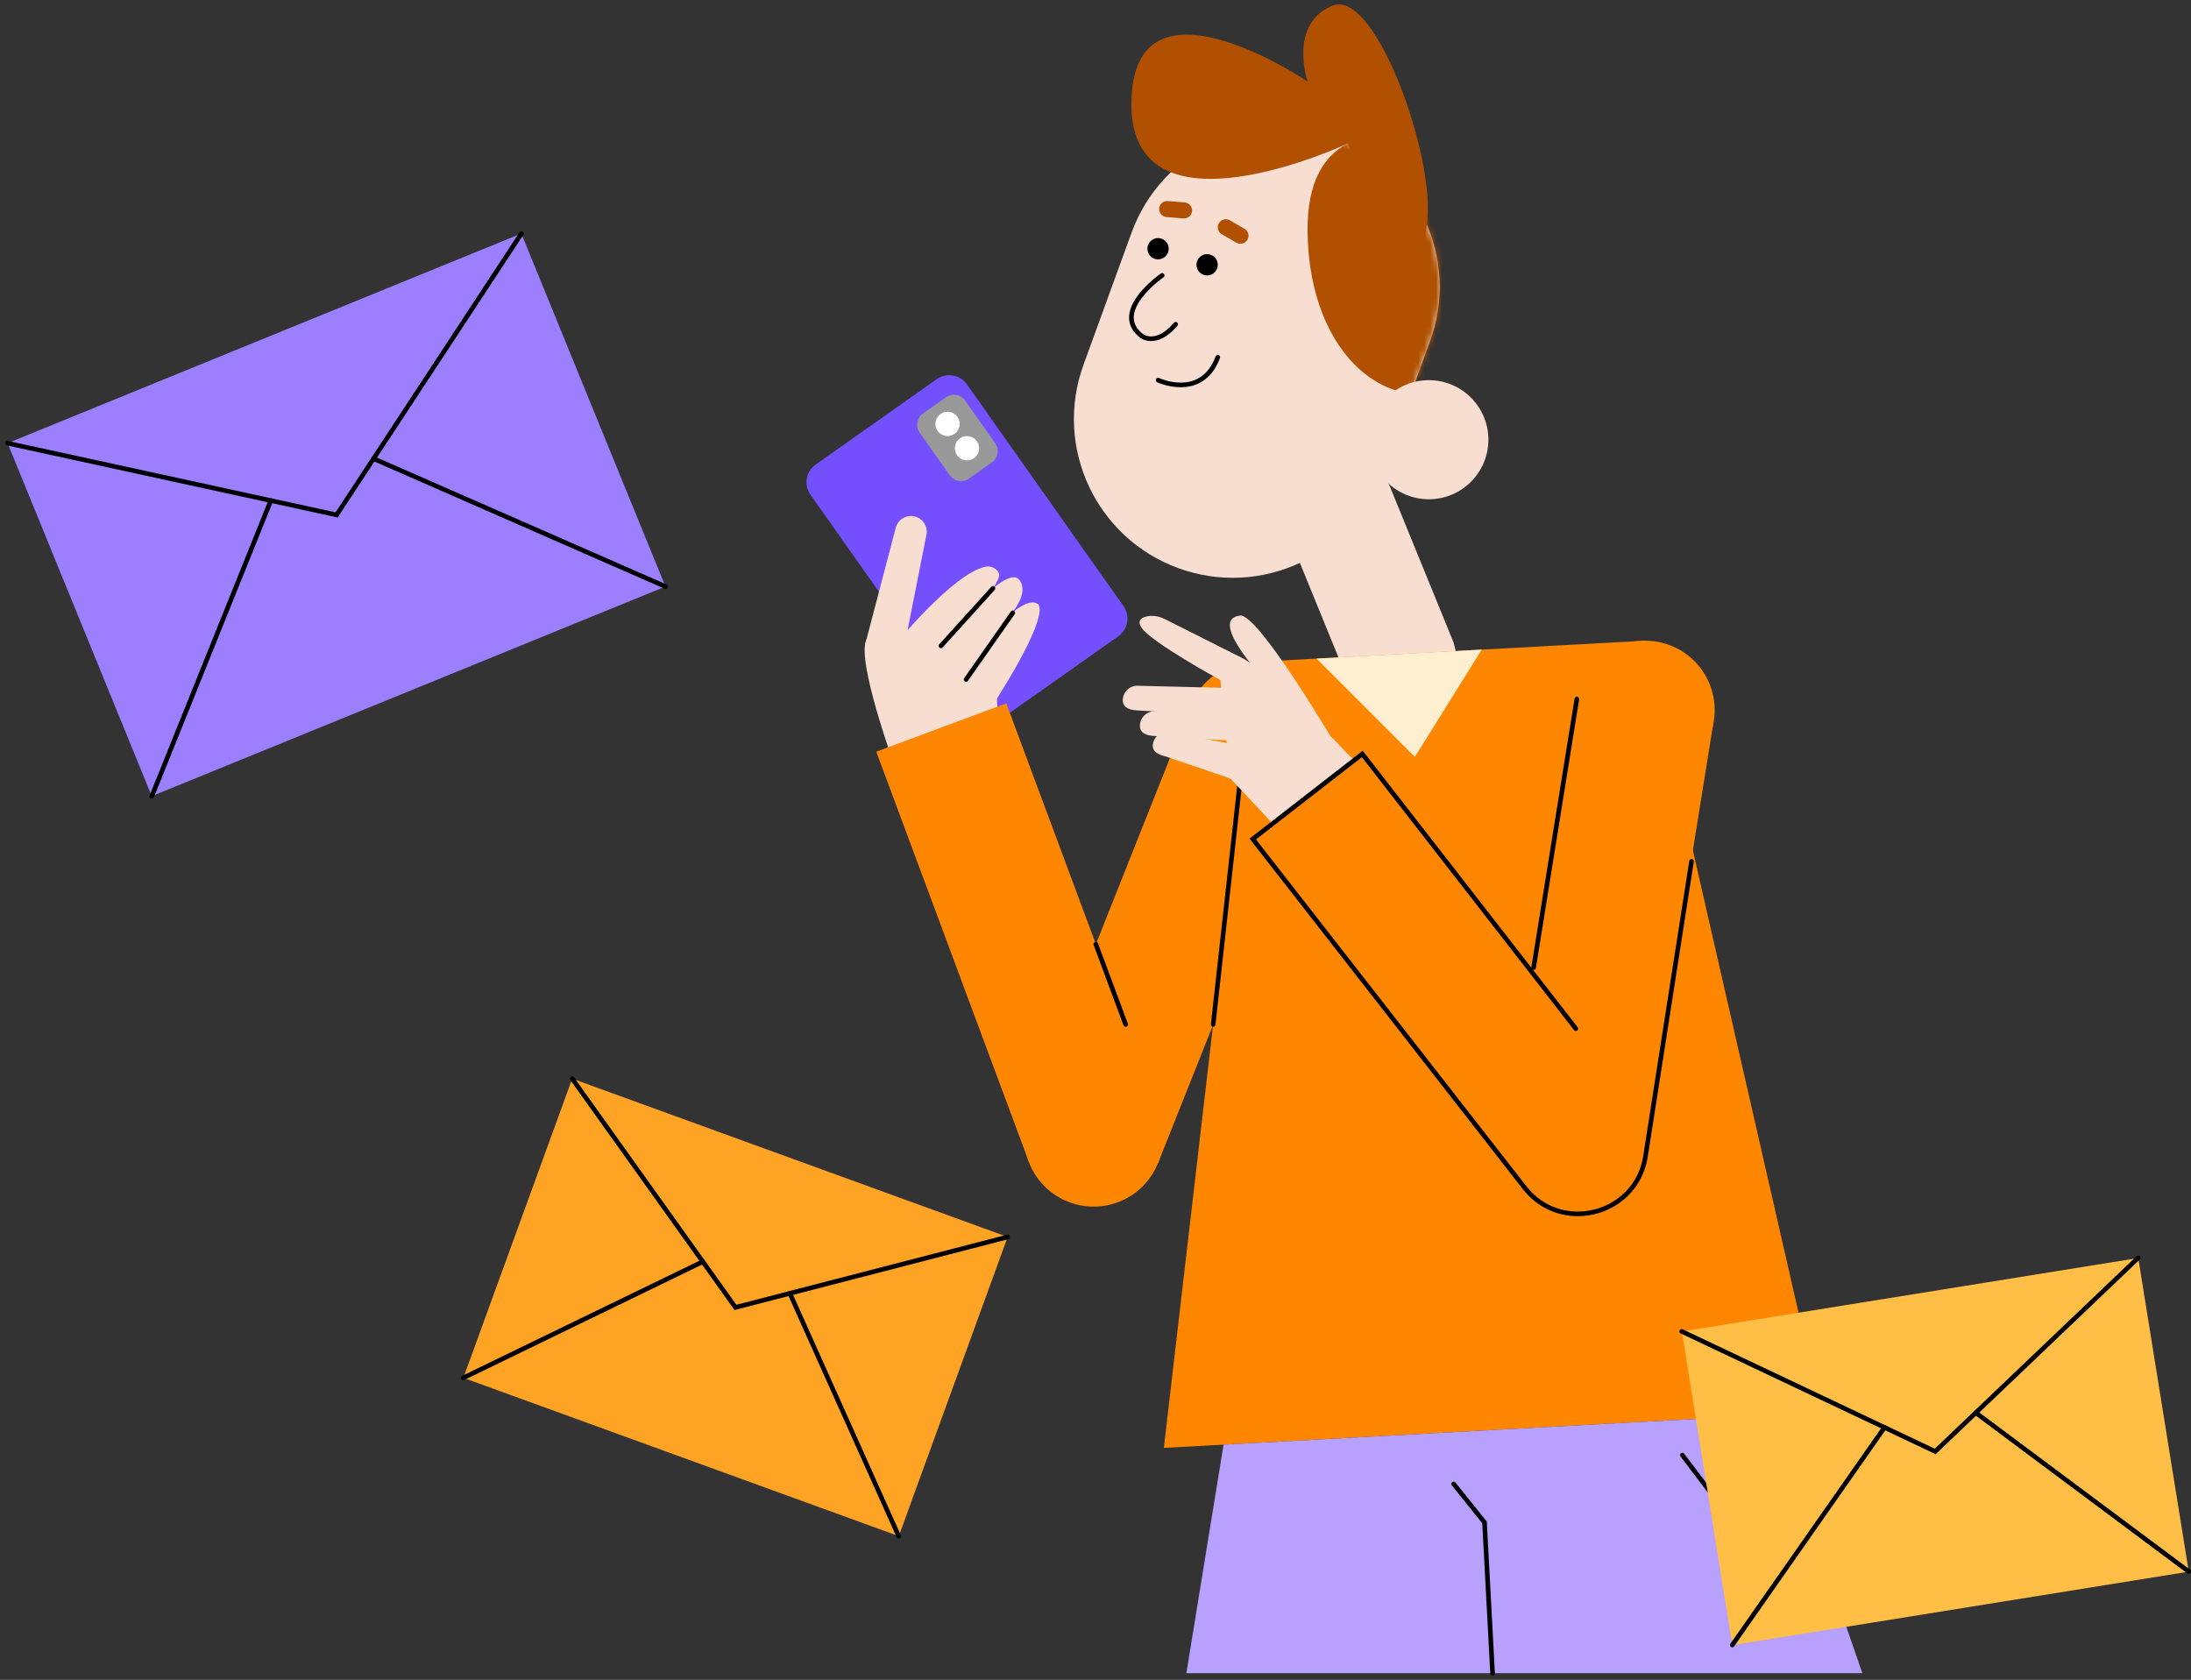
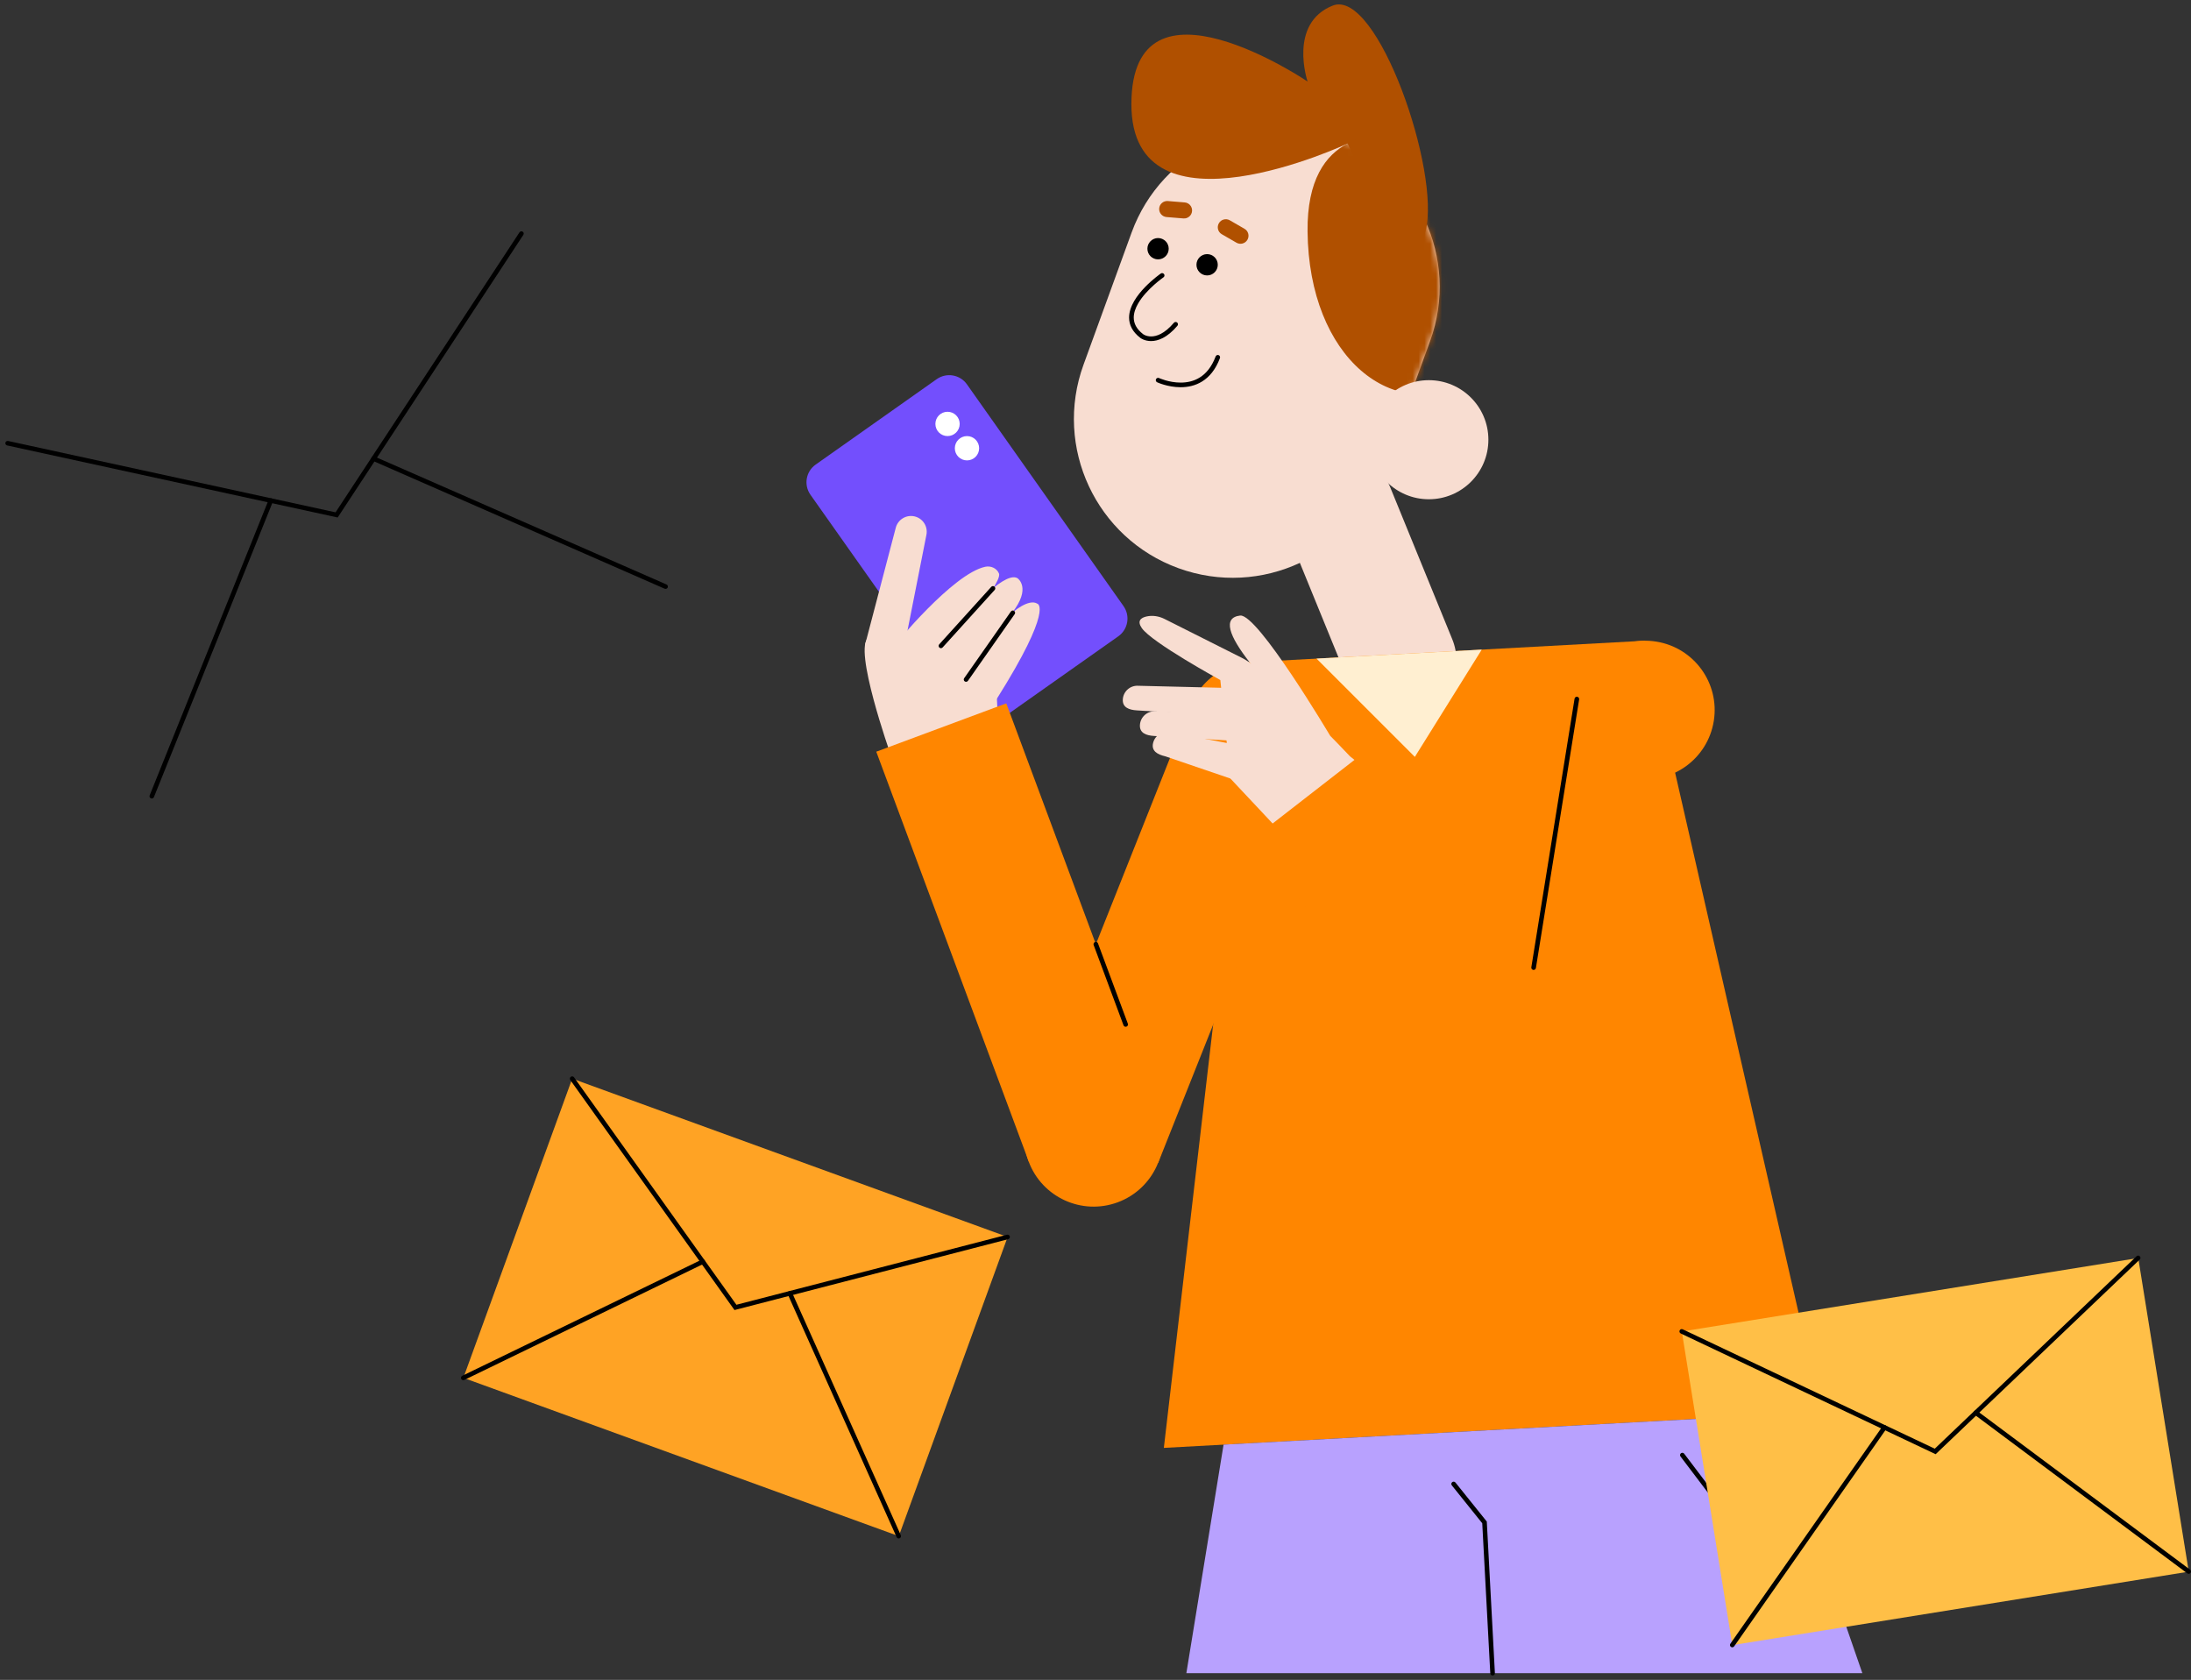
<svg xmlns="http://www.w3.org/2000/svg" width="373" height="286" viewBox="0 0 373 286" fill="none">
  <rect x="0" y="0" width="373" height="286" fill="#333333" stroke="none" />
  <path d="M281.176 152.461C284.96 143.33 280.622 132.863 271.489 129.08C262.356 125.298 251.885 129.634 248.101 138.765C244.318 147.896 248.655 158.363 257.789 162.146C266.922 165.928 277.393 161.592 281.176 152.461Z" fill="#FFCC6C" />
  <path d="M281.179 205.748C284.963 196.617 280.625 186.149 271.492 182.367C262.359 178.585 251.888 182.921 248.104 192.051C244.321 201.182 248.658 211.65 257.792 215.432C266.925 219.214 277.396 214.878 281.179 205.748Z" fill="#FFCC6C" />
  <path d="M274.011 139.171H255.243V152.068H274.011V139.171Z" fill="white" />
  <path d="M255.02 139.493L264.625 146.092L274.231 139.493C274.411 139.371 274.455 139.124 274.333 138.947C274.211 138.77 273.964 138.723 273.787 138.845L264.625 145.142L255.463 138.845C255.283 138.723 255.039 138.767 254.917 138.947C254.796 139.128 254.843 139.371 255.02 139.493Z" fill="black" />
  <path d="M266.219 144.6L273.728 152.338C273.877 152.495 274.129 152.499 274.282 152.346C274.439 152.197 274.443 151.946 274.29 151.793L266.781 144.055C266.632 143.898 266.38 143.894 266.227 144.047C266.074 144.196 266.07 144.447 266.219 144.6Z" fill="black" />
  <path d="M255.522 152.339L263.031 144.601C263.18 144.443 263.176 144.196 263.023 144.047C262.866 143.898 262.618 143.898 262.469 144.055L254.961 151.793C254.811 151.95 254.815 152.197 254.968 152.346C255.126 152.499 255.373 152.496 255.522 152.339Z" fill="black" />
  <path d="M274.011 192.454H255.243V205.35H274.011V192.454Z" fill="white" />
  <path d="M255.02 192.779L264.625 199.379L274.231 192.779C274.411 192.658 274.455 192.41 274.333 192.234C274.211 192.057 273.964 192.01 273.787 192.132L264.625 198.425L255.463 192.132C255.283 192.01 255.039 192.053 254.917 192.234C254.796 192.414 254.843 192.654 255.02 192.779Z" fill="black" />
  <path d="M266.219 197.887L273.728 205.625C273.877 205.782 274.129 205.786 274.282 205.633C274.439 205.484 274.443 205.232 274.29 205.079L266.781 197.341C266.632 197.184 266.38 197.18 266.227 197.333C266.074 197.483 266.07 197.73 266.219 197.887Z" fill="black" />
  <path d="M255.522 205.625L263.031 197.887C263.18 197.73 263.176 197.483 263.023 197.334C262.866 197.184 262.618 197.184 262.469 197.341L254.961 205.079C254.811 205.236 254.815 205.484 254.968 205.633C255.126 205.782 255.373 205.778 255.522 205.625Z" fill="black" />
  <path d="M190.383 108.329L169.77 122.874C168.105 124.048 165.804 123.652 164.63 121.987L137.973 84.231C136.798 82.567 137.195 80.266 138.86 79.093L159.473 64.547C161.138 63.373 163.44 63.77 164.614 65.434L191.271 103.19C192.441 104.854 192.045 107.155 190.383 108.329Z" fill="#734FFD" />
-   <path d="M168.867 78.716L164.948 81.479C163.895 82.225 162.434 81.97 161.692 80.918L156.563 73.651C155.821 72.595 156.073 71.139 157.125 70.397L161.044 67.629C162.097 66.883 163.558 67.138 164.3 68.19L169.429 75.457C170.175 76.513 169.923 77.974 168.867 78.716Z" fill="#999999" />
  <path d="M161.311 74.24C162.454 74.24 163.381 73.314 163.381 72.171C163.381 71.028 162.454 70.102 161.311 70.102C160.168 70.102 159.242 71.028 159.242 72.171C159.242 73.314 160.168 74.24 161.311 74.24Z" fill="white" />
  <path d="M166.691 76.313C166.691 77.455 165.765 78.382 164.622 78.382C163.479 78.382 162.552 77.455 162.552 76.313C162.552 75.171 163.479 74.244 164.622 74.244C165.765 74.24 166.691 75.167 166.691 76.313Z" fill="white" />
  <path d="M151.608 128.418C151.608 128.418 145.144 110.135 147.869 108.604C150.594 107.073 169.715 118.937 169.715 118.937L169.955 123.715L151.608 128.418Z" fill="#F8DDD1" />
  <path d="M147.268 109.778L153.579 111.984L157.718 91.039C157.997 89.622 157.101 88.24 155.692 87.914C154.274 87.588 152.856 88.452 152.495 89.857L147.268 109.778Z" fill="#F8DDD1" />
  <path d="M152.251 109.903C152.251 109.903 162.191 97.682 167.724 96.492C168.678 96.288 169.692 96.732 170.065 97.635C170.273 98.141 169.562 99.405 169.048 100.175C169.048 100.175 171.899 97.619 173.222 98.439C173.222 98.439 175.677 100.077 172.252 104.383C172.252 104.383 175.107 101.8 176.623 102.789C176.623 102.789 179.423 103.512 169.719 118.941C160.019 134.373 155.821 120.55 155.821 120.55L152.35 110.217L152.251 109.903Z" fill="#F8DDD1" />
  <path d="M160.479 110.221L169.338 100.434C169.483 100.273 169.472 100.026 169.311 99.88C169.15 99.735 168.902 99.747 168.757 99.908L159.897 109.695C159.752 109.856 159.764 110.103 159.925 110.249C160.082 110.398 160.329 110.382 160.479 110.221Z" fill="black" />
  <path d="M164.787 115.91L172.743 104.552C172.869 104.375 172.825 104.128 172.645 104.006C172.468 103.881 172.221 103.924 172.099 104.105L164.143 115.462C164.017 115.639 164.06 115.886 164.241 116.008C164.418 116.13 164.661 116.086 164.787 115.91Z" fill="black" />
  <path d="M200.625 96.736C186.594 91.632 179.356 76.124 184.458 62.097L192.645 39.594C197.751 25.566 213.263 18.331 227.294 23.431C241.326 28.534 248.563 44.042 243.462 58.069L235.274 80.573C230.169 94.6 214.657 101.839 200.625 96.736Z" fill="#F8DDD1" />
  <path d="M242.005 121.288C237.12 123.283 231.547 120.939 229.552 116.055L218.98 90.16C216.986 85.276 219.33 79.705 224.215 77.711C229.101 75.716 234.673 78.06 236.668 82.944L247.24 108.839C249.231 113.723 246.886 119.298 242.005 121.288Z" fill="#F8DDD1" />
  <path d="M207.317 45.078C207.317 46.079 206.504 46.892 205.503 46.892C204.501 46.892 203.688 46.079 203.688 45.078C203.688 44.077 204.501 43.264 205.503 43.264C206.504 43.264 207.317 44.077 207.317 45.078Z" fill="black" />
  <path d="M198.964 42.342C198.964 43.343 198.151 44.156 197.15 44.156C196.149 44.156 195.336 43.343 195.336 42.342C195.336 41.341 196.149 40.528 197.15 40.528C198.155 40.532 198.964 41.341 198.964 42.342Z" fill="black" />
  <path d="M197.617 46.566C197.605 46.574 196.282 47.489 194.943 48.867C194.275 49.558 193.6 50.363 193.089 51.242C192.579 52.121 192.221 53.075 192.218 54.065C192.218 54.669 192.355 55.286 192.669 55.871C192.983 56.459 193.466 57.017 194.146 57.535C194.185 57.567 194.849 58.065 195.964 58.065C196.541 58.065 197.232 57.928 197.99 57.531C198.748 57.135 199.573 56.483 200.445 55.462C200.586 55.297 200.566 55.05 200.402 54.909C200.237 54.767 199.989 54.787 199.848 54.952C199.031 55.91 198.281 56.491 197.629 56.833C196.977 57.174 196.42 57.276 195.968 57.276C195.532 57.276 195.19 57.178 194.959 57.08C194.841 57.033 194.754 56.986 194.699 56.95L194.641 56.911L194.629 56.903L194.491 57.088L194.633 56.907H194.629L194.491 57.092L194.633 56.911C194.028 56.448 193.623 55.973 193.372 55.502C193.121 55.027 193.015 54.551 193.011 54.065C193.011 53.272 193.305 52.439 193.773 51.639C194.472 50.437 195.552 49.318 196.455 48.513C196.906 48.109 197.311 47.783 197.605 47.559C197.751 47.446 197.869 47.359 197.951 47.3C197.99 47.273 198.022 47.249 198.041 47.234L198.073 47.214C198.25 47.092 198.297 46.845 198.171 46.668C198.045 46.492 197.794 46.444 197.617 46.566Z" fill="black" />
  <path d="M196.989 65.081C197.016 65.093 198.788 65.921 200.991 65.925C202.165 65.925 203.469 65.685 204.67 64.932C205.872 64.182 206.952 62.922 207.686 60.967C207.761 60.762 207.659 60.538 207.459 60.46C207.258 60.382 207.03 60.487 206.952 60.688C206.261 62.517 205.299 63.609 204.254 64.264C203.209 64.92 202.063 65.136 200.995 65.136C199.993 65.136 199.066 64.943 198.399 64.747C198.065 64.649 197.79 64.555 197.605 64.48C197.511 64.445 197.441 64.413 197.393 64.394L197.342 64.37L197.327 64.362C197.13 64.272 196.895 64.355 196.804 64.551C196.706 64.755 196.793 64.987 196.989 65.081Z" fill="black" />
  <path d="M210.494 41.317L208 39.876C207.345 39.499 207.121 38.663 207.502 38.008C207.879 37.352 208.715 37.128 209.371 37.509L211.865 38.95C212.52 39.327 212.744 40.163 212.363 40.819C211.986 41.474 211.15 41.698 210.494 41.317Z" fill="#B05000" />
  <path d="M201.466 37.187L198.595 36.952C197.841 36.889 197.283 36.229 197.342 35.479C197.405 34.726 198.065 34.168 198.815 34.227L201.686 34.463C202.44 34.525 202.997 35.185 202.938 35.935C202.88 36.689 202.22 37.25 201.466 37.187Z" fill="#B05000" />
  <path d="M229.434 24.436C229.434 24.436 192.547 41.73 192.61 17.675C192.673 -6.383 222.601 13.875 222.601 13.875C222.601 13.875 219.271 3.997 226.87 0.959C234.469 -2.08 245.374 29.382 242.673 39.413C239.971 49.444 229.434 24.436 229.434 24.436Z" fill="#B05000" />
  <path d="M280.039 109.083L213.718 112.691L198.135 246.498L310.057 240.409L280.039 109.083Z" fill="#FF8600" />
  <path d="M224.671 128.826C222.26 134.884 215.395 137.84 209.336 135.433C203.276 133.023 200.319 126.16 202.726 120.103C205.138 114.045 212.002 111.089 218.062 113.495C224.121 115.906 227.078 122.768 224.671 128.826Z" fill="#FF8600" />
  <path d="M202.737 120.104L175.22 189.262L197.162 197.987L224.679 128.829L202.737 120.104Z" fill="#FF8600" />
  <path d="M175.115 197.734C172.841 191.625 175.955 184.829 182.066 182.556C188.176 180.283 194.974 183.397 197.248 189.505C199.522 195.614 196.408 202.41 190.297 204.683C184.187 206.956 177.389 203.847 175.115 197.734Z" fill="#FF8600" />
  <path d="M171.312 119.745L149.179 127.975L175.133 197.736L197.266 189.507L171.312 119.745Z" fill="#FF8600" />
  <path d="M224.129 112.125L240.866 128.858L252.255 110.594L224.129 112.125Z" fill="#FFEFD1" />
  <path d="M208.303 245.944L201.969 284.85H317.048L301.826 240.856L208.303 245.944Z" fill="#B8A1FE" />
  <path d="M247.161 252.881L252.341 259.332L253.708 284.874C253.72 285.09 253.904 285.255 254.12 285.247C254.336 285.239 254.501 285.05 254.493 284.835L253.115 259.041L247.778 252.395C247.64 252.226 247.393 252.198 247.224 252.336C247.055 252.473 247.024 252.713 247.161 252.881Z" fill="black" />
  <path d="M286.094 247.962L297.554 263.093C297.683 263.266 297.931 263.301 298.103 263.167C298.276 263.034 298.312 262.79 298.178 262.618L286.719 247.487C286.589 247.314 286.342 247.279 286.169 247.413C285.996 247.546 285.961 247.79 286.094 247.962Z" fill="black" />
  <mask id="mask0_3418_91071" style="mask-type:luminance" maskUnits="userSpaceOnUse" x="182" y="21" width="64" height="78">
    <path d="M200.625 96.736C186.594 91.632 179.356 76.124 184.458 62.097L192.645 39.594C197.751 25.566 213.263 18.327 227.294 23.431C241.326 28.534 248.563 44.042 243.462 58.069L235.274 80.573C230.169 94.6 214.657 101.839 200.625 96.736Z" fill="white" />
  </mask>
  <g mask="url(#mask0_3418_91071)">
    <path d="M244.903 29.049C241.706 23.745 234.94 21.609 229.43 24.436C225.672 26.363 222.507 30.599 222.601 39.413C222.825 60.876 237.186 72.603 250.872 64.72C261.106 58.831 250.774 38.793 244.903 29.049Z" fill="#B05000" />
  </g>
  <path d="M291.757 122.761C290.72 129.195 284.661 133.576 278.224 132.54C271.788 131.504 267.405 125.446 268.442 119.011C269.479 112.577 275.538 108.195 281.975 109.232C288.415 110.268 292.794 116.326 291.757 122.761Z" fill="#FF8600" />
-   <path d="M268.428 119.004L256.606 192.486L279.919 196.235L291.742 122.753L268.428 119.004Z" fill="#FF8600" />
  <path d="M243.246 84.997C248.846 84.997 253.386 80.459 253.386 74.86C253.386 69.262 248.846 64.724 243.246 64.724C237.646 64.724 233.106 69.262 233.106 74.86C233.106 80.459 237.646 84.997 243.246 84.997Z" fill="#F8DDD1" />
-   <path d="M206.924 174.453L211.68 131.413C211.704 131.197 211.547 131.005 211.335 130.981C211.119 130.958 210.926 131.115 210.903 131.327L206.147 174.367C206.123 174.583 206.28 174.775 206.492 174.799C206.705 174.826 206.901 174.669 206.924 174.453Z" fill="black" />
  <path d="M186.186 160.889L191.267 174.547C191.342 174.752 191.57 174.854 191.774 174.779C191.978 174.705 192.08 174.477 192.005 174.273L186.924 160.614C186.849 160.41 186.621 160.308 186.417 160.383C186.213 160.461 186.111 160.685 186.186 160.889Z" fill="black" />
  <path d="M229.827 128.763C229.827 128.763 216.471 114.536 211.386 111.98C207.356 109.954 200.806 106.656 198.257 105.377C197.299 104.894 196.199 104.717 195.155 104.96C194.24 105.172 193.533 105.695 194.381 106.927C196.074 109.393 207.753 115.776 207.753 115.776L209.469 132.544L218.737 142.422L231.712 130.279L229.827 128.763Z" fill="#F8DDD1" />
  <path d="M214.056 122.195L193.561 120.943C192.194 120.86 191.067 120.436 191.149 119.07C191.232 117.704 192.406 116.668 193.773 116.75L214.358 117.252L214.056 122.195Z" fill="#F8DDD1" />
  <path d="M216.97 126.549L196.475 125.297C195.108 125.214 193.981 124.79 194.063 123.424C194.146 122.058 195.32 121.021 196.687 121.104L217.272 121.606L216.97 126.549Z" fill="#F8DDD1" />
  <path d="M218.384 133.357L209.473 132.544L198.371 128.759C197.04 128.453 195.991 127.849 196.298 126.518C196.604 125.187 197.931 124.354 199.267 124.661L219.491 128.532L218.384 133.357Z" fill="#F8DDD1" />
  <path d="M226.442 125.25C226.442 125.25 214.099 104.43 211.119 104.796C208.138 105.157 209.151 108.188 212.807 112.84C216.463 117.492 220.944 125.175 220.944 125.175L226.442 125.25Z" fill="#F8DDD1" />
  <path d="M258.954 201.613C254.953 196.466 255.883 189.05 261.032 185.049C266.18 181.049 273.598 181.979 277.6 187.126C281.602 192.273 280.671 199.689 275.523 203.69C270.374 207.69 262.956 206.76 258.954 201.613Z" fill="#FF8600" />
  <path d="M231.908 128.346L213.263 142.831L258.945 201.599L277.591 187.114L231.908 128.346Z" fill="#FF8600" />
-   <path d="M268.587 174.889L231.991 127.805L212.721 142.775L259.233 202.429C261.699 205.598 265.183 207.058 268.607 207.054C271.36 207.054 274.085 206.116 276.253 204.381C278.421 202.645 280.023 200.097 280.522 196.913L288.356 146.701C288.392 146.485 288.242 146.285 288.03 146.253C287.814 146.218 287.614 146.367 287.583 146.579L279.748 196.792C279.281 199.787 277.789 202.147 275.766 203.768C273.744 205.39 271.187 206.269 268.611 206.269C265.403 206.265 262.174 204.918 259.857 201.946L213.824 142.912L231.85 128.909L267.967 175.372C268.1 175.545 268.348 175.572 268.517 175.443C268.686 175.313 268.721 175.062 268.587 174.889Z" fill="black" />
  <path d="M261.475 164.799L268.835 119.074C268.87 118.862 268.725 118.658 268.509 118.623C268.293 118.587 268.093 118.733 268.057 118.948L260.698 164.674C260.663 164.886 260.808 165.09 261.024 165.125C261.24 165.161 261.44 165.011 261.475 164.799Z" fill="black" />
-   <path d="M88.751 39.758L1.294 75.446L25.833 135.545L113.29 99.857L88.751 39.758Z" fill="#9C7FFE" />
  <path d="M1.224 75.838L57.487 88.102L89.096 39.982C89.214 39.802 89.163 39.558 88.982 39.441C88.802 39.323 88.558 39.374 88.44 39.554L57.126 87.223L1.389 75.076C1.177 75.029 0.969 75.163 0.921 75.375C0.874 75.587 1.012 75.791 1.224 75.838Z" fill="black" />
  <path d="M63.441 78.441L113.149 100.226C113.35 100.312 113.581 100.222 113.668 100.026C113.754 99.829 113.664 99.594 113.468 99.507L63.758 77.722C63.558 77.636 63.327 77.726 63.24 77.923C63.154 78.119 63.24 78.35 63.441 78.441Z" fill="black" />
  <path d="M26.208 135.7L46.468 85.366C46.55 85.166 46.452 84.934 46.252 84.856C46.051 84.773 45.824 84.871 45.741 85.072L25.481 135.406C25.399 135.606 25.497 135.838 25.697 135.916C25.898 135.999 26.125 135.901 26.208 135.7Z" fill="black" />
  <path d="M97.415 183.638L78.885 234.573L153.012 261.525L171.542 210.59L97.415 183.638Z" fill="#FFA324" />
  <path d="M97.088 183.872L125.041 223.033L171.628 210.972C171.836 210.917 171.966 210.705 171.911 210.493C171.856 210.281 171.643 210.156 171.431 210.211L125.367 222.134L97.728 183.412C97.602 183.236 97.355 183.196 97.178 183.322C97.001 183.448 96.958 183.695 97.088 183.872Z" fill="black" />
  <path d="M134.108 220.347L152.64 261.687C152.731 261.884 152.962 261.974 153.159 261.884C153.355 261.793 153.445 261.562 153.355 261.365L134.823 220.025C134.733 219.829 134.501 219.739 134.305 219.829C134.108 219.919 134.022 220.151 134.108 220.347Z" fill="black" />
  <path d="M79.047 234.932L119.814 215.149C120.01 215.055 120.089 214.82 119.994 214.623C119.9 214.427 119.665 214.348 119.468 214.443L78.701 234.225C78.505 234.32 78.426 234.555 78.52 234.752C78.615 234.944 78.85 235.026 79.047 234.932Z" fill="black" />
  <path d="M364.017 214.174L286.314 226.684L294.916 280.08L372.619 267.57L364.017 214.174Z" fill="#FFBF47" />
  <path d="M286.133 227.02L329.528 247.576L364.274 214.437C364.432 214.288 364.435 214.041 364.286 213.883C364.137 213.726 363.89 213.723 363.732 213.872L329.378 246.637L286.471 226.313C286.275 226.219 286.039 226.305 285.949 226.501C285.858 226.698 285.941 226.925 286.133 227.02Z" fill="black" />
  <path d="M336.129 240.831L372.372 267.861C372.545 267.991 372.792 267.955 372.922 267.782C373.052 267.61 373.016 267.362 372.843 267.233L336.6 240.203C336.428 240.073 336.18 240.109 336.051 240.281C335.921 240.454 335.956 240.701 336.129 240.831Z" fill="black" />
  <path d="M295.229 280.283L321.147 243.242C321.273 243.065 321.23 242.818 321.049 242.696C320.872 242.57 320.625 242.613 320.503 242.794L294.585 279.835C294.459 280.012 294.502 280.259 294.683 280.381C294.859 280.506 295.103 280.463 295.229 280.283Z" fill="black" />
</svg>